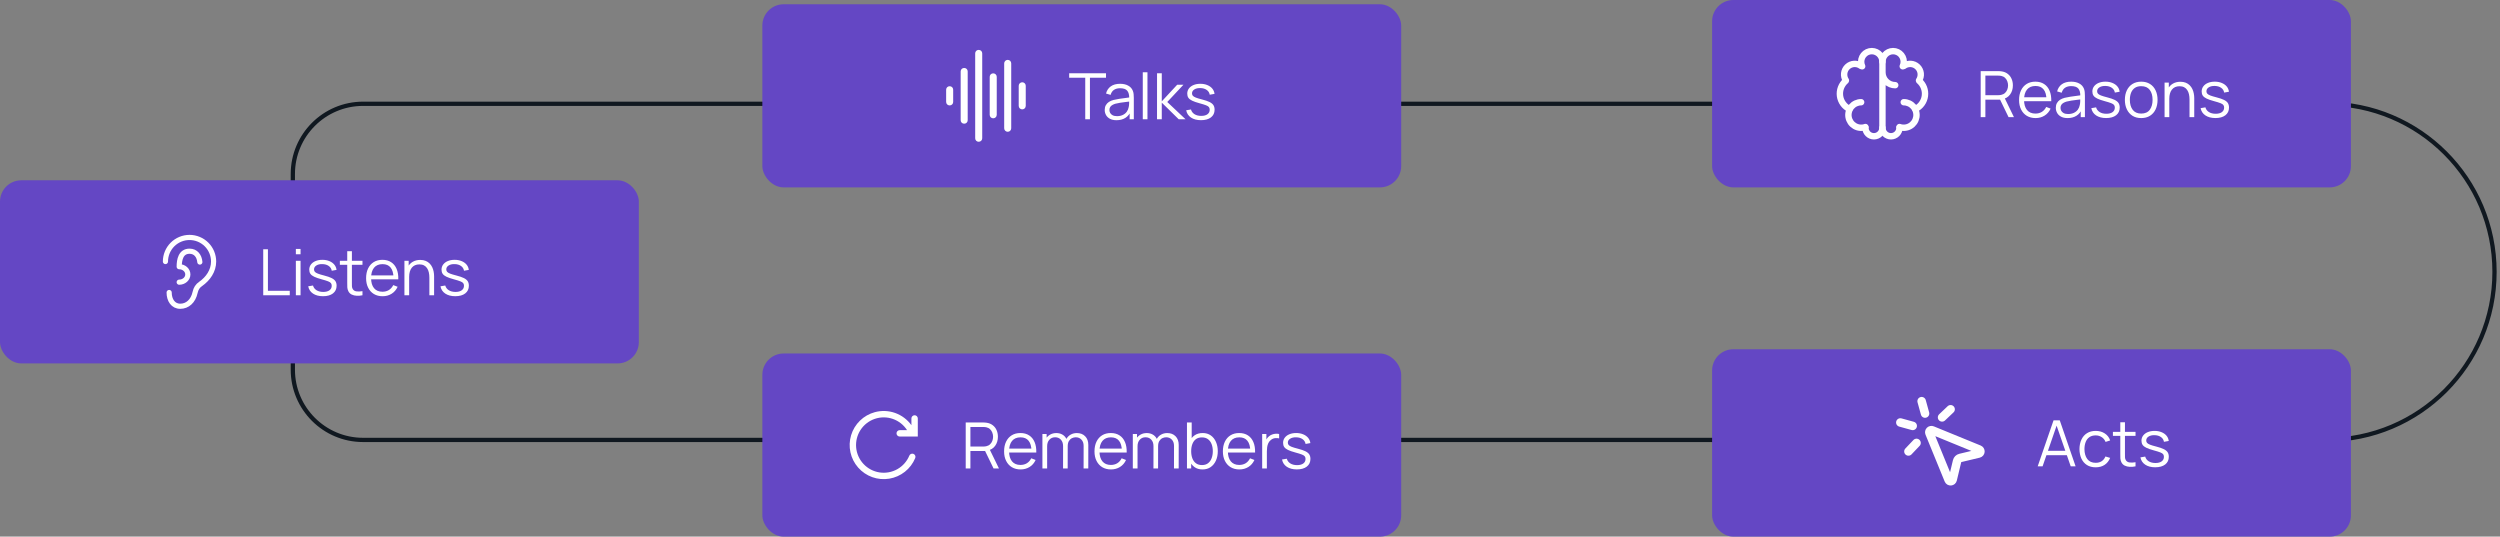
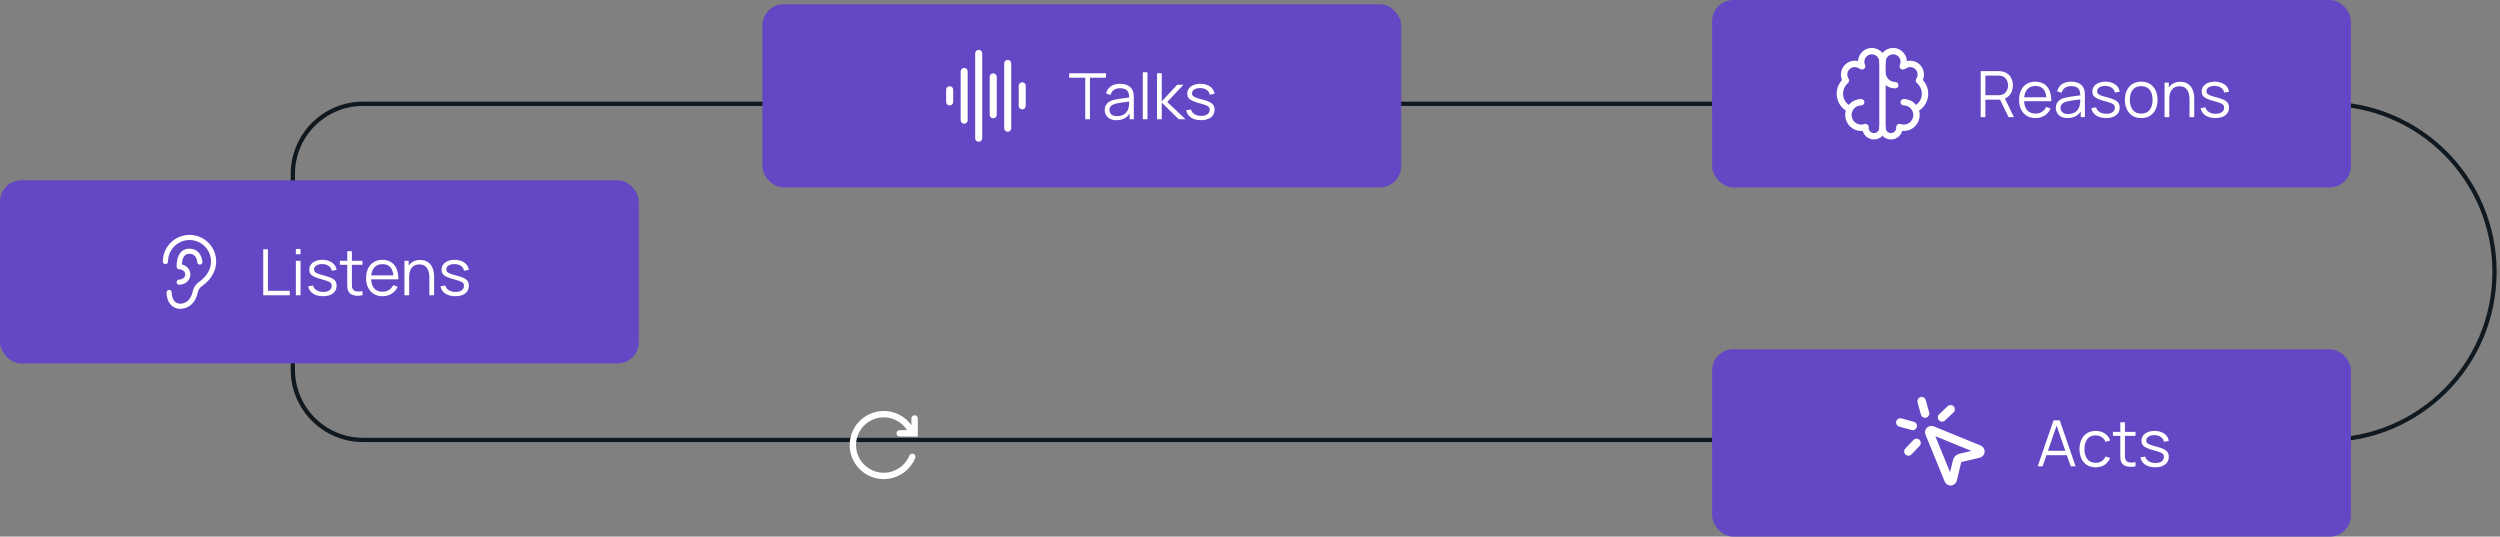
<svg xmlns="http://www.w3.org/2000/svg" width="587" height="126" viewBox="0 0 587 126" fill="none">
  <rect x="0" y="0" width="587" height="126" fill="#808080" stroke="none" />
  <path d="M85.258 24.367H546.248C568.043 24.367 585.712 42.035 585.712 63.831C585.712 85.626 568.043 103.295 546.248 103.295H85.258C76.145 103.295 68.758 95.908 68.758 86.795V40.867C68.758 31.754 76.145 24.367 85.258 24.367Z" stroke="#101820" />
  <rect y="42.331" width="150" height="43" rx="5" fill="#6447C4" />
  <path d="M39.716 68.678C39.716 70.463 40.644 71.909 42.325 71.909C44.006 71.909 45.37 70.698 45.805 68.678C46.014 67.71 46.442 67.125 47.111 66.659C48.851 65.447 50.155 63.582 50.155 61.408C50.155 60.665 50.009 59.93 49.725 59.244C49.441 58.558 49.024 57.934 48.499 57.409C47.974 56.884 47.35 56.468 46.664 56.183C45.978 55.899 45.243 55.753 44.501 55.753C43.758 55.753 43.023 55.899 42.337 56.183C41.65 56.468 41.027 56.884 40.502 57.409C39.977 57.934 39.56 58.558 39.276 59.244C38.992 59.93 38.846 60.665 38.846 61.408" stroke="white" stroke-width="1.212" stroke-linecap="round" stroke-linejoin="round" />
  <path d="M42.076 66.255C43.195 66.255 44.102 65.441 44.102 64.437C44.102 63.433 43.195 62.619 42.076 62.619C42.076 60.99 42.451 58.984 44.508 58.984C45.954 58.984 46.802 60.094 46.923 61.529" stroke="white" stroke-width="1.212" stroke-linecap="round" stroke-linejoin="round" />
  <path d="M61.806 69.331V58.531H62.908V68.274H68.038V69.331H61.806ZM69.467 59.694V58.456H70.569V59.694H69.467ZM69.467 69.331V61.231H70.569V69.331H69.467ZM75.84 69.549C74.89 69.549 74.108 69.344 73.493 68.934C72.883 68.524 72.508 67.954 72.368 67.224L73.493 67.036C73.613 67.496 73.885 67.864 74.31 68.139C74.74 68.409 75.27 68.544 75.9 68.544C76.515 68.544 77 68.416 77.355 68.161C77.71 67.901 77.888 67.549 77.888 67.104C77.888 66.854 77.83 66.651 77.715 66.496C77.605 66.336 77.378 66.189 77.033 66.054C76.688 65.919 76.173 65.759 75.488 65.574C74.753 65.374 74.178 65.174 73.763 64.974C73.348 64.774 73.053 64.544 72.878 64.284C72.703 64.019 72.615 63.696 72.615 63.316C72.615 62.856 72.745 62.454 73.005 62.109C73.265 61.759 73.625 61.489 74.085 61.299C74.545 61.104 75.08 61.006 75.69 61.006C76.3 61.006 76.845 61.106 77.325 61.306C77.81 61.501 78.2 61.776 78.495 62.131C78.79 62.486 78.965 62.899 79.02 63.369L77.895 63.571C77.82 63.096 77.583 62.721 77.183 62.446C76.788 62.166 76.285 62.021 75.675 62.011C75.1 61.996 74.633 62.106 74.273 62.341C73.913 62.571 73.733 62.879 73.733 63.264C73.733 63.479 73.798 63.664 73.928 63.819C74.058 63.969 74.293 64.111 74.633 64.246C74.978 64.381 75.468 64.529 76.103 64.689C76.848 64.879 77.433 65.079 77.858 65.289C78.283 65.499 78.585 65.746 78.765 66.031C78.945 66.316 79.035 66.669 79.035 67.089C79.035 67.854 78.75 68.456 78.18 68.896C77.615 69.331 76.835 69.549 75.84 69.549ZM85.108 69.331C84.653 69.426 84.203 69.464 83.758 69.444C83.318 69.424 82.923 69.329 82.573 69.159C82.228 68.989 81.966 68.724 81.786 68.364C81.641 68.064 81.561 67.761 81.546 67.456C81.536 67.146 81.531 66.794 81.531 66.399V58.981H82.626V66.354C82.626 66.694 82.628 66.979 82.633 67.209C82.643 67.434 82.696 67.634 82.791 67.809C82.971 68.144 83.256 68.344 83.646 68.409C84.041 68.474 84.528 68.459 85.108 68.364V69.331ZM79.798 62.176V61.231H85.108V62.176H79.798ZM89.839 69.556C89.049 69.556 88.364 69.381 87.784 69.031C87.209 68.681 86.761 68.189 86.441 67.554C86.121 66.919 85.961 66.174 85.961 65.319C85.961 64.434 86.119 63.669 86.434 63.024C86.749 62.379 87.191 61.881 87.761 61.531C88.336 61.181 89.014 61.006 89.794 61.006C90.594 61.006 91.276 61.191 91.841 61.561C92.406 61.926 92.834 62.451 93.124 63.136C93.414 63.821 93.546 64.639 93.521 65.589H92.396V65.199C92.376 64.149 92.149 63.356 91.714 62.821C91.284 62.286 90.654 62.019 89.824 62.019C88.954 62.019 88.286 62.301 87.821 62.866C87.361 63.431 87.131 64.236 87.131 65.281C87.131 66.301 87.361 67.094 87.821 67.659C88.286 68.219 88.944 68.499 89.794 68.499C90.374 68.499 90.879 68.366 91.309 68.101C91.744 67.831 92.086 67.444 92.336 66.939L93.364 67.336C93.044 68.041 92.571 68.589 91.946 68.979C91.326 69.364 90.624 69.556 89.839 69.556ZM86.741 65.589V64.666H92.929V65.589H86.741ZM100.816 69.331V65.199C100.816 64.749 100.774 64.336 100.689 63.961C100.604 63.581 100.466 63.251 100.276 62.971C100.091 62.686 99.849 62.466 99.549 62.311C99.254 62.156 98.894 62.079 98.469 62.079C98.079 62.079 97.734 62.146 97.433 62.281C97.138 62.416 96.888 62.611 96.683 62.866C96.484 63.116 96.331 63.421 96.226 63.781C96.121 64.141 96.069 64.551 96.069 65.011L95.288 64.839C95.288 64.009 95.433 63.311 95.724 62.746C96.013 62.181 96.413 61.754 96.924 61.464C97.433 61.174 98.019 61.029 98.678 61.029C99.163 61.029 99.586 61.104 99.946 61.254C100.311 61.404 100.619 61.606 100.869 61.861C101.124 62.116 101.329 62.409 101.484 62.739C101.639 63.064 101.751 63.411 101.821 63.781C101.891 64.146 101.926 64.511 101.926 64.876V69.331H100.816ZM94.959 69.331V61.231H95.956V63.226H96.069V69.331H94.959ZM106.895 69.549C105.945 69.549 105.162 69.344 104.547 68.934C103.937 68.524 103.562 67.954 103.422 67.224L104.547 67.036C104.667 67.496 104.94 67.864 105.365 68.139C105.795 68.409 106.325 68.544 106.955 68.544C107.57 68.544 108.055 68.416 108.41 68.161C108.765 67.901 108.942 67.549 108.942 67.104C108.942 66.854 108.885 66.651 108.77 66.496C108.66 66.336 108.432 66.189 108.087 66.054C107.742 65.919 107.227 65.759 106.542 65.574C105.807 65.374 105.232 65.174 104.817 64.974C104.402 64.774 104.107 64.544 103.932 64.284C103.757 64.019 103.67 63.696 103.67 63.316C103.67 62.856 103.8 62.454 104.06 62.109C104.32 61.759 104.68 61.489 105.14 61.299C105.6 61.104 106.135 61.006 106.745 61.006C107.355 61.006 107.9 61.106 108.38 61.306C108.865 61.501 109.255 61.776 109.55 62.131C109.845 62.486 110.02 62.899 110.075 63.369L108.95 63.571C108.875 63.096 108.637 62.721 108.237 62.446C107.842 62.166 107.34 62.021 106.73 62.011C106.155 61.996 105.687 62.106 105.327 62.341C104.967 62.571 104.787 62.879 104.787 63.264C104.787 63.479 104.852 63.664 104.982 63.819C105.112 63.969 105.347 64.111 105.687 64.246C106.032 64.381 106.522 64.529 107.157 64.689C107.902 64.879 108.487 65.079 108.912 65.289C109.337 65.499 109.64 65.746 109.82 66.031C110 66.316 110.09 66.669 110.09 67.089C110.09 67.854 109.805 68.456 109.235 68.896C108.67 69.331 107.89 69.549 106.895 69.549Z" fill="white" />
  <rect x="179" y="1" width="150" height="43" rx="5" fill="#6447C4" />
  <path d="M229.794 33.287C230.274 33.287 230.626 32.924 230.626 32.467V12.533C230.626 12.076 230.275 11.713 229.794 11.713C229.325 11.713 228.974 12.076 228.974 12.533V32.467C228.974 32.924 229.325 33.287 229.794 33.287ZM236.614 30.943C237.083 30.943 237.435 30.568 237.435 30.111V14.888C237.435 14.431 237.083 14.056 236.615 14.056C236.146 14.056 235.782 14.431 235.782 14.888V30.111C235.782 30.568 236.146 30.943 236.614 30.943ZM226.396 29.045C226.865 29.045 227.216 28.681 227.216 28.225V16.775C227.216 16.318 226.864 15.955 226.396 15.955C225.915 15.955 225.564 16.318 225.564 16.775V28.225C225.564 28.681 225.915 29.045 226.396 29.045ZM233.204 27.779C233.673 27.779 234.036 27.416 234.036 26.959V18.041C234.036 17.584 233.673 17.221 233.204 17.221C232.735 17.221 232.384 17.584 232.384 18.041V26.959C232.384 27.416 232.736 27.779 233.204 27.779ZM240.024 25.681C240.493 25.681 240.845 25.306 240.845 24.849V20.15C240.845 19.693 240.493 19.318 240.025 19.318C239.915 19.316 239.806 19.337 239.705 19.378C239.603 19.419 239.51 19.48 239.433 19.558C239.355 19.636 239.294 19.728 239.253 19.83C239.212 19.931 239.191 20.04 239.193 20.15V24.849C239.191 24.959 239.212 25.067 239.253 25.169C239.294 25.271 239.355 25.363 239.433 25.441C239.51 25.518 239.603 25.58 239.705 25.621C239.806 25.662 239.915 25.683 240.024 25.681ZM222.986 24.755C223.455 24.755 223.806 24.392 223.806 23.935V21.064C223.806 20.607 223.455 20.244 222.986 20.244C222.506 20.244 222.154 20.607 222.154 21.064V23.935C222.154 24.392 222.506 24.755 222.986 24.755" fill="white" />
  <path d="M254.815 28V18.258H251.042V17.2H259.69V18.258H255.917V28H254.815ZM262.155 28.225C261.545 28.225 261.033 28.115 260.618 27.895C260.208 27.675 259.9 27.383 259.695 27.017C259.49 26.652 259.388 26.255 259.388 25.825C259.388 25.385 259.475 25.01 259.65 24.7C259.83 24.385 260.073 24.128 260.378 23.927C260.688 23.727 261.045 23.575 261.45 23.47C261.86 23.37 262.313 23.282 262.808 23.207C263.308 23.128 263.795 23.06 264.27 23.005C264.75 22.945 265.17 22.887 265.53 22.832L265.14 23.073C265.155 22.273 265 21.68 264.675 21.295C264.35 20.91 263.785 20.718 262.98 20.718C262.425 20.718 261.955 20.843 261.57 21.093C261.19 21.343 260.923 21.738 260.768 22.277L259.695 21.962C259.88 21.238 260.253 20.675 260.813 20.275C261.373 19.875 262.1 19.675 262.995 19.675C263.735 19.675 264.363 19.815 264.878 20.095C265.398 20.37 265.765 20.77 265.98 21.295C266.08 21.53 266.145 21.793 266.175 22.082C266.205 22.372 266.22 22.668 266.22 22.968V28H265.238V25.968L265.523 26.087C265.248 26.782 264.82 27.312 264.24 27.677C263.66 28.043 262.965 28.225 262.155 28.225ZM262.283 27.273C262.798 27.273 263.248 27.18 263.633 26.995C264.018 26.81 264.328 26.558 264.563 26.238C264.798 25.913 264.95 25.547 265.02 25.142C265.08 24.883 265.113 24.598 265.118 24.288C265.123 23.973 265.125 23.738 265.125 23.582L265.545 23.8C265.17 23.85 264.763 23.9 264.323 23.95C263.888 24 263.458 24.058 263.033 24.122C262.613 24.188 262.233 24.265 261.893 24.355C261.663 24.42 261.44 24.512 261.225 24.633C261.01 24.747 260.833 24.902 260.693 25.098C260.558 25.293 260.49 25.535 260.49 25.825C260.49 26.06 260.548 26.288 260.663 26.508C260.783 26.727 260.973 26.91 261.233 27.055C261.498 27.2 261.848 27.273 262.283 27.273ZM268.323 28V16.975H269.425V28H268.323ZM271.666 28L271.674 17.2H272.784V23.8L276.399 19.9H277.869L274.074 23.95L278.364 28H276.759L272.784 24.1V28H271.666ZM281.991 28.218C281.041 28.218 280.258 28.012 279.643 27.602C279.033 27.192 278.658 26.622 278.518 25.892L279.643 25.705C279.763 26.165 280.036 26.532 280.461 26.808C280.891 27.078 281.421 27.212 282.051 27.212C282.666 27.212 283.151 27.085 283.506 26.83C283.861 26.57 284.038 26.218 284.038 25.773C284.038 25.523 283.981 25.32 283.866 25.165C283.756 25.005 283.528 24.858 283.183 24.723C282.838 24.587 282.323 24.427 281.638 24.242C280.903 24.043 280.328 23.843 279.913 23.642C279.498 23.442 279.203 23.212 279.028 22.953C278.853 22.688 278.766 22.365 278.766 21.985C278.766 21.525 278.896 21.122 279.156 20.777C279.416 20.427 279.776 20.157 280.236 19.968C280.696 19.773 281.231 19.675 281.841 19.675C282.451 19.675 282.996 19.775 283.476 19.975C283.961 20.17 284.351 20.445 284.646 20.8C284.941 21.155 285.116 21.567 285.171 22.038L284.046 22.24C283.971 21.765 283.733 21.39 283.333 21.115C282.938 20.835 282.436 20.69 281.826 20.68C281.251 20.665 280.783 20.775 280.423 21.01C280.063 21.24 279.883 21.547 279.883 21.933C279.883 22.148 279.948 22.332 280.078 22.488C280.208 22.637 280.443 22.78 280.783 22.915C281.128 23.05 281.618 23.198 282.253 23.358C282.998 23.547 283.583 23.747 284.008 23.957C284.433 24.168 284.736 24.415 284.916 24.7C285.096 24.985 285.186 25.337 285.186 25.758C285.186 26.523 284.901 27.125 284.331 27.565C283.766 28 282.986 28.218 281.991 28.218Z" fill="white" />
  <rect x="402" width="150" height="44" rx="5" fill="#6447C4" />
  <path d="M436.999 24C436.563 24.001 436.132 24.097 435.736 24.281C435.341 24.465 434.99 24.734 434.709 25.068C434.428 25.402 434.223 25.793 434.109 26.215C433.994 26.636 433.973 27.077 434.047 27.507C434.121 27.937 434.288 28.346 434.536 28.706C434.784 29.065 435.108 29.365 435.484 29.586C435.86 29.808 436.28 29.944 436.715 29.986C437.149 30.028 437.588 29.975 437.999 29.83" stroke="white" stroke-width="1.5" stroke-linecap="round" stroke-linejoin="round" />
  <path d="M434.264 25.605C433.665 25.317 433.148 24.884 432.759 24.346C432.369 23.808 432.12 23.182 432.033 22.523C431.947 21.865 432.025 21.195 432.262 20.575C432.499 19.954 432.886 19.402 433.39 18.969M433.42 18.888C433.092 18.397 432.948 17.806 433.014 17.22C433.08 16.633 433.351 16.089 433.78 15.683C434.209 15.277 434.767 15.037 435.357 15.003C435.946 14.97 436.528 15.146 437 15.5M437.238 15.565C437.078 15.226 436.997 14.856 437 14.481C437.003 14.106 437.09 13.737 437.255 13.401C437.42 13.064 437.658 12.769 437.952 12.537C438.246 12.305 438.589 12.143 438.954 12.061C439.32 11.979 439.699 11.98 440.064 12.065C440.429 12.149 440.77 12.315 441.063 12.549C441.355 12.783 441.591 13.08 441.753 13.418C441.916 13.756 442 14.126 442 14.5V30C442 30.53 441.789 31.039 441.414 31.414C441.039 31.789 440.53 32 440 32C439.469 32 438.961 31.789 438.586 31.414C438.211 31.039 438 30.53 438 30M442 17C442 17.796 442.316 18.559 442.879 19.121C443.441 19.684 444.204 20 445 20M447 24C447.436 24.001 447.868 24.097 448.263 24.281C448.659 24.466 449.009 24.734 449.291 25.068C449.572 25.402 449.776 25.793 449.891 26.215C450.005 26.636 450.026 27.077 449.952 27.507C449.878 27.938 449.712 28.346 449.464 28.706C449.215 29.065 448.892 29.365 448.515 29.587C448.139 29.808 447.719 29.944 447.285 29.986C446.85 30.028 446.412 29.975 446 29.83" stroke="white" stroke-width="1.5" stroke-linecap="round" stroke-linejoin="round" />
  <path d="M449.736 25.605C450.334 25.317 450.852 24.884 451.241 24.346C451.631 23.808 451.88 23.182 451.967 22.523C452.053 21.865 451.975 21.195 451.738 20.575C451.501 19.954 451.113 19.402 450.61 18.969M450.58 18.888C450.908 18.397 451.052 17.806 450.986 17.22C450.92 16.633 450.649 16.089 450.22 15.683C449.791 15.277 449.233 15.037 448.643 15.003C448.054 14.97 447.472 15.146 447 15.5M442 14.5C442 14.126 442.084 13.756 442.247 13.418C442.409 13.08 442.645 12.783 442.937 12.549C443.23 12.315 443.571 12.149 443.936 12.065C444.301 11.98 444.68 11.979 445.046 12.061C445.411 12.143 445.754 12.305 446.048 12.537C446.342 12.769 446.58 13.064 446.745 13.401C446.91 13.737 446.997 14.106 447 14.481C447.003 14.856 446.922 15.226 446.762 15.565M446 30C446 30.53 445.789 31.039 445.414 31.414C445.039 31.789 444.53 32 444 32C443.47 32 442.961 31.789 442.586 31.414C442.211 31.039 442 30.53 442 30" stroke="white" stroke-width="1.5" stroke-linecap="round" stroke-linejoin="round" />
  <path d="M465.065 27.5V16.7H469.235C469.34 16.7 469.457 16.705 469.587 16.715C469.722 16.72 469.857 16.735 469.992 16.76C470.557 16.845 471.035 17.043 471.425 17.352C471.82 17.657 472.117 18.043 472.317 18.508C472.522 18.973 472.625 19.488 472.625 20.052C472.625 20.867 472.41 21.575 471.98 22.175C471.55 22.775 470.935 23.152 470.135 23.308L469.752 23.398H466.167V27.5H465.065ZM471.605 27.5L469.475 23.105L470.532 22.7L472.872 27.5H471.605ZM466.167 22.348H469.205C469.295 22.348 469.4 22.343 469.52 22.332C469.64 22.323 469.757 22.305 469.872 22.28C470.242 22.2 470.545 22.047 470.78 21.823C471.02 21.598 471.197 21.33 471.312 21.02C471.432 20.71 471.492 20.387 471.492 20.052C471.492 19.718 471.432 19.395 471.312 19.085C471.197 18.77 471.02 18.5 470.78 18.275C470.545 18.05 470.242 17.898 469.872 17.817C469.757 17.793 469.64 17.777 469.52 17.773C469.4 17.762 469.295 17.758 469.205 17.758H466.167V22.348ZM477.955 27.725C477.165 27.725 476.48 27.55 475.9 27.2C475.325 26.85 474.878 26.358 474.558 25.723C474.238 25.087 474.078 24.343 474.078 23.488C474.078 22.602 474.235 21.837 474.55 21.192C474.865 20.547 475.308 20.05 475.878 19.7C476.453 19.35 477.13 19.175 477.91 19.175C478.71 19.175 479.393 19.36 479.958 19.73C480.523 20.095 480.95 20.62 481.24 21.305C481.53 21.99 481.663 22.808 481.638 23.758H480.513V23.367C480.493 22.317 480.265 21.525 479.83 20.99C479.4 20.455 478.77 20.188 477.94 20.188C477.07 20.188 476.403 20.47 475.938 21.035C475.478 21.6 475.248 22.405 475.248 23.45C475.248 24.47 475.478 25.262 475.938 25.828C476.403 26.387 477.06 26.668 477.91 26.668C478.49 26.668 478.995 26.535 479.425 26.27C479.86 26 480.203 25.613 480.453 25.108L481.48 25.505C481.16 26.21 480.688 26.758 480.063 27.148C479.443 27.532 478.74 27.725 477.955 27.725ZM474.858 23.758V22.835H481.045V23.758H474.858ZM485.473 27.725C484.863 27.725 484.35 27.615 483.935 27.395C483.525 27.175 483.218 26.883 483.013 26.517C482.808 26.152 482.705 25.755 482.705 25.325C482.705 24.885 482.793 24.51 482.968 24.2C483.148 23.885 483.39 23.628 483.695 23.427C484.005 23.227 484.363 23.075 484.768 22.97C485.178 22.87 485.63 22.782 486.125 22.707C486.625 22.628 487.113 22.56 487.588 22.505C488.068 22.445 488.488 22.387 488.848 22.332L488.458 22.573C488.473 21.773 488.318 21.18 487.993 20.795C487.668 20.41 487.103 20.218 486.298 20.218C485.743 20.218 485.273 20.343 484.888 20.593C484.508 20.843 484.24 21.238 484.085 21.777L483.013 21.462C483.198 20.738 483.57 20.175 484.13 19.775C484.69 19.375 485.418 19.175 486.313 19.175C487.053 19.175 487.68 19.315 488.195 19.595C488.715 19.87 489.083 20.27 489.298 20.795C489.398 21.03 489.463 21.293 489.493 21.582C489.523 21.872 489.538 22.168 489.538 22.468V27.5H488.555V25.468L488.84 25.587C488.565 26.282 488.138 26.812 487.558 27.177C486.978 27.543 486.283 27.725 485.473 27.725ZM485.6 26.773C486.115 26.773 486.565 26.68 486.95 26.495C487.335 26.31 487.645 26.058 487.88 25.738C488.115 25.413 488.268 25.047 488.338 24.642C488.398 24.383 488.43 24.098 488.435 23.788C488.44 23.473 488.443 23.238 488.443 23.082L488.863 23.3C488.488 23.35 488.08 23.4 487.64 23.45C487.205 23.5 486.775 23.558 486.35 23.622C485.93 23.688 485.55 23.765 485.21 23.855C484.98 23.92 484.758 24.012 484.543 24.133C484.328 24.247 484.15 24.402 484.01 24.598C483.875 24.793 483.808 25.035 483.808 25.325C483.808 25.56 483.865 25.788 483.98 26.008C484.1 26.227 484.29 26.41 484.55 26.555C484.815 26.7 485.165 26.773 485.6 26.773ZM494.513 27.718C493.563 27.718 492.78 27.512 492.165 27.102C491.555 26.692 491.18 26.122 491.04 25.392L492.165 25.205C492.285 25.665 492.558 26.032 492.983 26.308C493.413 26.578 493.943 26.712 494.573 26.712C495.188 26.712 495.673 26.585 496.028 26.33C496.383 26.07 496.56 25.718 496.56 25.273C496.56 25.023 496.503 24.82 496.388 24.665C496.278 24.505 496.05 24.358 495.705 24.223C495.36 24.087 494.845 23.927 494.16 23.742C493.425 23.543 492.85 23.343 492.435 23.142C492.02 22.942 491.725 22.712 491.55 22.453C491.375 22.188 491.288 21.865 491.288 21.485C491.288 21.025 491.418 20.622 491.678 20.277C491.938 19.927 492.298 19.657 492.758 19.468C493.218 19.273 493.753 19.175 494.363 19.175C494.973 19.175 495.518 19.275 495.998 19.475C496.483 19.67 496.873 19.945 497.168 20.3C497.463 20.655 497.638 21.067 497.693 21.538L496.568 21.74C496.493 21.265 496.255 20.89 495.855 20.615C495.46 20.335 494.958 20.19 494.348 20.18C493.773 20.165 493.305 20.275 492.945 20.51C492.585 20.74 492.405 21.047 492.405 21.433C492.405 21.648 492.47 21.832 492.6 21.988C492.73 22.137 492.965 22.28 493.305 22.415C493.65 22.55 494.14 22.698 494.775 22.858C495.52 23.047 496.105 23.247 496.53 23.457C496.955 23.668 497.258 23.915 497.438 24.2C497.618 24.485 497.708 24.837 497.708 25.258C497.708 26.023 497.423 26.625 496.853 27.065C496.288 27.5 495.508 27.718 494.513 27.718ZM502.754 27.725C501.949 27.725 501.261 27.543 500.691 27.177C500.121 26.812 499.684 26.308 499.379 25.663C499.074 25.017 498.921 24.277 498.921 23.442C498.921 22.593 499.076 21.848 499.386 21.207C499.696 20.567 500.136 20.07 500.706 19.715C501.281 19.355 501.964 19.175 502.754 19.175C503.564 19.175 504.254 19.358 504.824 19.723C505.399 20.082 505.836 20.585 506.136 21.23C506.441 21.87 506.594 22.608 506.594 23.442C506.594 24.293 506.441 25.04 506.136 25.685C505.831 26.325 505.391 26.825 504.816 27.185C504.241 27.545 503.554 27.725 502.754 27.725ZM502.754 26.668C503.654 26.668 504.324 26.37 504.764 25.775C505.204 25.175 505.424 24.398 505.424 23.442C505.424 22.462 505.201 21.683 504.756 21.102C504.316 20.523 503.649 20.233 502.754 20.233C502.149 20.233 501.649 20.37 501.254 20.645C500.864 20.915 500.571 21.293 500.376 21.777C500.186 22.258 500.091 22.812 500.091 23.442C500.091 24.418 500.316 25.2 500.766 25.79C501.216 26.375 501.879 26.668 502.754 26.668ZM514.098 27.5V23.367C514.098 22.918 514.056 22.505 513.971 22.13C513.886 21.75 513.748 21.42 513.558 21.14C513.373 20.855 513.131 20.635 512.831 20.48C512.536 20.325 512.176 20.247 511.751 20.247C511.361 20.247 511.016 20.315 510.716 20.45C510.421 20.585 510.171 20.78 509.966 21.035C509.766 21.285 509.613 21.59 509.508 21.95C509.403 22.31 509.351 22.72 509.351 23.18L508.571 23.008C508.571 22.177 508.716 21.48 509.006 20.915C509.296 20.35 509.696 19.922 510.206 19.633C510.716 19.343 511.301 19.198 511.961 19.198C512.446 19.198 512.868 19.273 513.228 19.422C513.593 19.573 513.901 19.775 514.151 20.03C514.406 20.285 514.611 20.578 514.766 20.907C514.921 21.233 515.033 21.58 515.103 21.95C515.173 22.315 515.208 22.68 515.208 23.045V27.5H514.098ZM508.241 27.5V19.4H509.238V21.395H509.351V27.5H508.241ZM520.177 27.718C519.227 27.718 518.444 27.512 517.829 27.102C517.219 26.692 516.844 26.122 516.704 25.392L517.829 25.205C517.949 25.665 518.222 26.032 518.647 26.308C519.077 26.578 519.607 26.712 520.237 26.712C520.852 26.712 521.337 26.585 521.692 26.33C522.047 26.07 522.224 25.718 522.224 25.273C522.224 25.023 522.167 24.82 522.052 24.665C521.942 24.505 521.714 24.358 521.369 24.223C521.024 24.087 520.509 23.927 519.824 23.742C519.089 23.543 518.514 23.343 518.099 23.142C517.684 22.942 517.389 22.712 517.214 22.453C517.039 22.188 516.952 21.865 516.952 21.485C516.952 21.025 517.082 20.622 517.342 20.277C517.602 19.927 517.962 19.657 518.422 19.468C518.882 19.273 519.417 19.175 520.027 19.175C520.637 19.175 521.182 19.275 521.662 19.475C522.147 19.67 522.537 19.945 522.832 20.3C523.127 20.655 523.302 21.067 523.357 21.538L522.232 21.74C522.157 21.265 521.919 20.89 521.519 20.615C521.124 20.335 520.622 20.19 520.012 20.18C519.437 20.165 518.969 20.275 518.609 20.51C518.249 20.74 518.069 21.047 518.069 21.433C518.069 21.648 518.134 21.832 518.264 21.988C518.394 22.137 518.629 22.28 518.969 22.415C519.314 22.55 519.804 22.698 520.439 22.858C521.184 23.047 521.769 23.247 522.194 23.457C522.619 23.668 522.922 23.915 523.102 24.2C523.282 24.485 523.372 24.837 523.372 25.258C523.372 26.023 523.087 26.625 522.517 27.065C521.952 27.5 521.172 27.718 520.177 27.718Z" fill="white" />
-   <rect x="179" y="83" width="150" height="43" rx="5" fill="#6447C4" />
  <g clip-path="url(#clip0_6685_9936)">
    <path fill-rule="evenodd" clip-rule="evenodd" d="M205.405 96.78C206.978 96.353 208.644 96.416 210.18 96.963C211.716 97.508 213.049 98.511 214 99.835V98.25C214 98.051 214.079 97.86 214.219 97.72C214.36 97.579 214.551 97.5 214.75 97.5C214.949 97.5 215.139 97.579 215.28 97.72C215.421 97.86 215.5 98.051 215.5 98.25V102.5H211.25C211.051 102.5 210.86 102.421 210.719 102.28C210.579 102.14 210.5 101.949 210.5 101.75C210.5 101.551 210.579 101.36 210.719 101.22C210.86 101.079 211.051 101 211.25 101H212.977C212.193 99.775 211.022 98.847 209.649 98.366C208.276 97.885 206.782 97.879 205.405 98.347C204.028 98.816 202.848 99.733 202.054 100.952C201.26 102.17 200.898 103.62 201.025 105.069C201.152 106.518 201.761 107.882 202.756 108.944C203.75 110.005 205.071 110.703 206.509 110.925C207.946 111.146 209.417 110.88 210.685 110.167C211.953 109.455 212.945 108.337 213.503 106.994C213.539 106.901 213.593 106.816 213.663 106.744C213.732 106.672 213.816 106.615 213.908 106.576C213.999 106.537 214.098 106.516 214.198 106.516C214.298 106.515 214.397 106.535 214.489 106.573C214.582 106.611 214.665 106.668 214.736 106.739C214.806 106.81 214.861 106.894 214.898 106.987C214.935 107.08 214.953 107.179 214.952 107.279C214.95 107.379 214.928 107.478 214.888 107.569C214.367 108.824 213.535 109.925 212.47 110.769C211.405 111.613 210.144 112.172 208.803 112.393C207.463 112.614 206.088 112.491 204.809 112.034C203.53 111.577 202.388 110.801 201.491 109.781C200.594 108.761 199.972 107.529 199.683 106.201C199.394 104.874 199.448 103.495 199.84 102.194C200.231 100.893 200.948 99.713 201.921 98.766C202.895 97.819 204.094 97.136 205.405 96.78Z" fill="white" />
  </g>
-   <path d="M226.749 110V99.2H230.919C231.024 99.2 231.141 99.205 231.271 99.215C231.406 99.22 231.541 99.235 231.676 99.26C232.241 99.345 232.719 99.543 233.109 99.853C233.504 100.157 233.801 100.542 234.001 101.007C234.206 101.472 234.309 101.987 234.309 102.552C234.309 103.367 234.094 104.075 233.664 104.675C233.234 105.275 232.619 105.652 231.819 105.807L231.436 105.897H227.851V110H226.749ZM233.289 110L231.159 105.605L232.216 105.2L234.556 110H233.289ZM227.851 104.847H230.889C230.979 104.847 231.084 104.842 231.204 104.832C231.324 104.822 231.441 104.805 231.556 104.78C231.926 104.7 232.229 104.547 232.464 104.322C232.704 104.097 232.881 103.83 232.996 103.52C233.116 103.21 233.176 102.887 233.176 102.552C233.176 102.217 233.116 101.895 232.996 101.585C232.881 101.27 232.704 101 232.464 100.775C232.229 100.55 231.926 100.397 231.556 100.317C231.441 100.292 231.324 100.277 231.204 100.272C231.084 100.262 230.979 100.257 230.889 100.257H227.851V104.847ZM239.639 110.225C238.849 110.225 238.164 110.05 237.584 109.7C237.009 109.35 236.562 108.857 236.242 108.222C235.922 107.587 235.762 106.842 235.762 105.987C235.762 105.102 235.919 104.337 236.234 103.692C236.549 103.047 236.992 102.55 237.562 102.2C238.137 101.85 238.814 101.675 239.594 101.675C240.394 101.675 241.077 101.86 241.642 102.23C242.207 102.595 242.634 103.12 242.924 103.805C243.214 104.49 243.347 105.307 243.322 106.257H242.197V105.868C242.177 104.817 241.949 104.025 241.514 103.49C241.084 102.955 240.454 102.687 239.624 102.687C238.754 102.687 238.087 102.97 237.622 103.535C237.162 104.1 236.932 104.905 236.932 105.95C236.932 106.97 237.162 107.762 237.622 108.327C238.087 108.887 238.744 109.167 239.594 109.167C240.174 109.167 240.679 109.035 241.109 108.77C241.544 108.5 241.887 108.112 242.137 107.607L243.164 108.005C242.844 108.71 242.372 109.257 241.747 109.647C241.127 110.033 240.424 110.225 239.639 110.225ZM236.542 106.257V105.335H242.729V106.257H236.542ZM254.426 110L254.434 104.682C254.434 104.057 254.259 103.567 253.909 103.212C253.564 102.852 253.124 102.672 252.589 102.672C252.284 102.672 251.986 102.742 251.696 102.882C251.406 103.022 251.166 103.247 250.976 103.557C250.791 103.867 250.699 104.272 250.699 104.772L250.046 104.585C250.031 104.005 250.144 103.497 250.384 103.062C250.629 102.627 250.964 102.29 251.389 102.05C251.819 101.805 252.304 101.682 252.844 101.682C253.659 101.682 254.311 101.935 254.801 102.44C255.291 102.94 255.536 103.617 255.536 104.472L255.529 110H254.426ZM244.759 110V101.9H245.749V103.895H245.869V110H244.759ZM249.604 110L249.611 104.757C249.611 104.112 249.439 103.605 249.094 103.235C248.754 102.86 248.304 102.672 247.744 102.672C247.184 102.672 246.731 102.865 246.386 103.25C246.041 103.63 245.869 104.137 245.869 104.772L245.209 104.412C245.209 103.892 245.331 103.427 245.576 103.017C245.821 102.602 246.156 102.277 246.581 102.042C247.006 101.802 247.489 101.682 248.029 101.682C248.544 101.682 249.001 101.792 249.401 102.012C249.806 102.232 250.124 102.552 250.354 102.972C250.584 103.392 250.699 103.902 250.699 104.502L250.691 110H249.604ZM260.865 110.225C260.075 110.225 259.39 110.05 258.81 109.7C258.235 109.35 257.787 108.857 257.467 108.222C257.147 107.587 256.987 106.842 256.987 105.987C256.987 105.102 257.145 104.337 257.46 103.692C257.775 103.047 258.217 102.55 258.787 102.2C259.362 101.85 260.04 101.675 260.82 101.675C261.62 101.675 262.302 101.86 262.867 102.23C263.432 102.595 263.86 103.12 264.15 103.805C264.44 104.49 264.572 105.307 264.547 106.257H263.422V105.868C263.402 104.817 263.175 104.025 262.74 103.49C262.31 102.955 261.68 102.687 260.85 102.687C259.98 102.687 259.312 102.97 258.847 103.535C258.387 104.1 258.157 104.905 258.157 105.95C258.157 106.97 258.387 107.762 258.847 108.327C259.312 108.887 259.97 109.167 260.82 109.167C261.4 109.167 261.905 109.035 262.335 108.77C262.77 108.5 263.112 108.112 263.362 107.607L264.39 108.005C264.07 108.71 263.597 109.257 262.972 109.647C262.352 110.033 261.65 110.225 260.865 110.225ZM257.767 106.257V105.335H263.955V106.257H257.767ZM275.652 110L275.659 104.682C275.659 104.057 275.484 103.567 275.134 103.212C274.789 102.852 274.349 102.672 273.814 102.672C273.509 102.672 273.212 102.742 272.922 102.882C272.632 103.022 272.392 103.247 272.202 103.557C272.017 103.867 271.924 104.272 271.924 104.772L271.272 104.585C271.257 104.005 271.369 103.497 271.609 103.062C271.854 102.627 272.189 102.29 272.614 102.05C273.044 101.805 273.529 101.682 274.069 101.682C274.884 101.682 275.537 101.935 276.027 102.44C276.517 102.94 276.762 103.617 276.762 104.472L276.754 110H275.652ZM265.984 110V101.9H266.974V103.895H267.094V110H265.984ZM270.829 110L270.837 104.757C270.837 104.112 270.664 103.605 270.319 103.235C269.979 102.86 269.529 102.672 268.969 102.672C268.409 102.672 267.957 102.865 267.612 103.25C267.267 103.63 267.094 104.137 267.094 104.772L266.434 104.412C266.434 103.892 266.557 103.427 266.802 103.017C267.047 102.602 267.382 102.277 267.807 102.042C268.232 101.802 268.714 101.682 269.254 101.682C269.769 101.682 270.227 101.792 270.627 102.012C271.032 102.232 271.349 102.552 271.579 102.972C271.809 103.392 271.924 103.902 271.924 104.502L271.917 110H270.829ZM282.344 110.225C281.599 110.225 280.969 110.038 280.454 109.662C279.939 109.282 279.549 108.77 279.284 108.125C279.019 107.475 278.887 106.747 278.887 105.942C278.887 105.122 279.019 104.392 279.284 103.752C279.554 103.107 279.949 102.6 280.469 102.23C280.989 101.86 281.629 101.675 282.389 101.675C283.129 101.675 283.764 101.862 284.294 102.237C284.824 102.612 285.229 103.122 285.509 103.767C285.794 104.412 285.937 105.137 285.937 105.942C285.937 106.752 285.794 107.48 285.509 108.125C285.224 108.77 284.814 109.282 284.279 109.662C283.744 110.038 283.099 110.225 282.344 110.225ZM278.699 110V99.2H279.809V103.902H279.689V110H278.699ZM282.232 109.197C282.797 109.197 283.267 109.055 283.642 108.77C284.017 108.485 284.297 108.097 284.482 107.607C284.672 107.112 284.767 106.557 284.767 105.942C284.767 105.332 284.674 104.782 284.489 104.292C284.304 103.802 284.022 103.415 283.642 103.13C283.267 102.845 282.789 102.702 282.209 102.702C281.644 102.702 281.174 102.84 280.799 103.115C280.429 103.39 280.152 103.772 279.967 104.262C279.782 104.747 279.689 105.307 279.689 105.942C279.689 106.567 279.782 107.127 279.967 107.622C280.152 108.112 280.432 108.497 280.807 108.777C281.182 109.057 281.657 109.197 282.232 109.197ZM291.011 110.225C290.221 110.225 289.536 110.05 288.956 109.7C288.381 109.35 287.934 108.857 287.614 108.222C287.294 107.587 287.134 106.842 287.134 105.987C287.134 105.102 287.291 104.337 287.606 103.692C287.921 103.047 288.364 102.55 288.934 102.2C289.509 101.85 290.186 101.675 290.966 101.675C291.766 101.675 292.449 101.86 293.014 102.23C293.579 102.595 294.006 103.12 294.296 103.805C294.586 104.49 294.719 105.307 294.694 106.257H293.569V105.868C293.549 104.817 293.321 104.025 292.886 103.49C292.456 102.955 291.826 102.687 290.996 102.687C290.126 102.687 289.459 102.97 288.994 103.535C288.534 104.1 288.304 104.905 288.304 105.95C288.304 106.97 288.534 107.762 288.994 108.327C289.459 108.887 290.116 109.167 290.966 109.167C291.546 109.167 292.051 109.035 292.481 108.77C292.916 108.5 293.259 108.112 293.509 107.607L294.536 108.005C294.216 108.71 293.744 109.257 293.119 109.647C292.499 110.033 291.796 110.225 291.011 110.225ZM287.914 106.257V105.335H294.101V106.257H287.914ZM296.358 110V101.9H297.348V103.85L297.153 103.595C297.243 103.355 297.361 103.135 297.506 102.935C297.651 102.73 297.808 102.562 297.978 102.432C298.188 102.247 298.433 102.107 298.713 102.012C298.993 101.912 299.276 101.855 299.561 101.84C299.846 101.82 300.106 101.84 300.341 101.9V102.935C300.046 102.86 299.723 102.842 299.373 102.882C299.023 102.922 298.701 103.062 298.406 103.302C298.136 103.512 297.933 103.765 297.798 104.06C297.663 104.35 297.573 104.66 297.528 104.99C297.483 105.315 297.461 105.637 297.461 105.957V110H296.358ZM304.493 110.218C303.543 110.218 302.76 110.012 302.145 109.602C301.535 109.192 301.16 108.622 301.02 107.892L302.145 107.705C302.265 108.165 302.538 108.532 302.963 108.807C303.393 109.077 303.923 109.212 304.553 109.212C305.168 109.212 305.653 109.085 306.008 108.83C306.363 108.57 306.54 108.217 306.54 107.772C306.54 107.522 306.483 107.32 306.368 107.165C306.258 107.005 306.03 106.857 305.685 106.722C305.34 106.587 304.825 106.427 304.14 106.242C303.405 106.042 302.83 105.842 302.415 105.642C302 105.442 301.705 105.212 301.53 104.952C301.355 104.687 301.268 104.365 301.268 103.985C301.268 103.525 301.398 103.122 301.658 102.777C301.918 102.427 302.278 102.157 302.738 101.967C303.198 101.772 303.733 101.675 304.343 101.675C304.953 101.675 305.498 101.775 305.978 101.975C306.463 102.17 306.853 102.445 307.148 102.8C307.443 103.155 307.618 103.567 307.673 104.037L306.548 104.24C306.473 103.765 306.235 103.39 305.835 103.115C305.44 102.835 304.938 102.69 304.328 102.68C303.753 102.665 303.285 102.775 302.925 103.01C302.565 103.24 302.385 103.547 302.385 103.932C302.385 104.147 302.45 104.332 302.58 104.487C302.71 104.637 302.945 104.78 303.285 104.915C303.63 105.05 304.12 105.197 304.755 105.357C305.5 105.547 306.085 105.747 306.51 105.957C306.935 106.167 307.238 106.415 307.418 106.7C307.598 106.985 307.688 107.337 307.688 107.757C307.688 108.522 307.403 109.125 306.833 109.565C306.268 110 305.488 110.218 304.493 110.218Z" fill="white" />
  <rect x="402" y="82" width="150" height="44" rx="5" fill="#6447C4" />
  <path d="M458 96.1L456 98M449.1 100L446.2 99.2M450 104L448.1 106M451.2 94.2L452 97.1M453.037 101.69C452.998 101.599 452.988 101.498 453.007 101.4C453.026 101.303 453.073 101.213 453.143 101.143C453.214 101.073 453.303 101.025 453.401 101.007C453.498 100.988 453.599 100.998 453.69 101.037L464.69 105.537C464.788 105.577 464.871 105.647 464.926 105.737C464.982 105.828 465.007 105.933 464.999 106.038C464.991 106.144 464.949 106.244 464.88 106.324C464.812 106.405 464.719 106.461 464.616 106.486L460.267 107.527C460.088 107.57 459.923 107.662 459.793 107.792C459.662 107.922 459.57 108.086 459.527 108.266L458.487 112.616C458.463 112.719 458.406 112.812 458.326 112.881C458.245 112.95 458.145 112.992 458.039 113C457.933 113.008 457.828 112.983 457.738 112.927C457.647 112.871 457.577 112.788 457.537 112.69L453.037 101.69Z" stroke="white" stroke-width="2" stroke-linecap="round" stroke-linejoin="round" />
  <path d="M478.45 109.5L482.17 98.7H483.633L487.353 109.5H486.205L482.673 99.315H483.108L479.598 109.5H478.45ZM480.108 106.882V105.847H485.688V106.882H480.108ZM492.067 109.725C491.252 109.725 490.562 109.543 489.997 109.177C489.432 108.812 489.002 108.31 488.707 107.67C488.417 107.025 488.267 106.285 488.257 105.45C488.267 104.6 488.422 103.855 488.722 103.215C489.022 102.57 489.455 102.07 490.02 101.715C490.585 101.355 491.27 101.175 492.075 101.175C492.895 101.175 493.607 101.375 494.212 101.775C494.822 102.175 495.24 102.722 495.465 103.417L494.385 103.762C494.195 103.277 493.892 102.902 493.477 102.637C493.067 102.367 492.597 102.232 492.067 102.232C491.472 102.232 490.98 102.37 490.59 102.645C490.2 102.915 489.91 103.292 489.72 103.777C489.53 104.262 489.432 104.82 489.427 105.45C489.437 106.42 489.662 107.2 490.102 107.79C490.542 108.375 491.197 108.667 492.067 108.667C492.617 108.667 493.085 108.542 493.47 108.292C493.86 108.037 494.155 107.667 494.355 107.182L495.465 107.512C495.165 108.232 494.725 108.782 494.145 109.162C493.565 109.538 492.872 109.725 492.067 109.725ZM501.423 109.5C500.968 109.595 500.518 109.633 500.073 109.613C499.633 109.593 499.238 109.497 498.888 109.327C498.543 109.157 498.28 108.892 498.1 108.532C497.955 108.232 497.875 107.93 497.86 107.625C497.85 107.315 497.845 106.962 497.845 106.567V99.15H498.94V106.522C498.94 106.862 498.943 107.147 498.948 107.377C498.958 107.602 499.01 107.802 499.105 107.977C499.285 108.312 499.57 108.512 499.96 108.577C500.355 108.642 500.843 108.627 501.423 108.532V109.5ZM496.113 102.345V101.4H501.423V102.345H496.113ZM506.041 109.718C505.091 109.718 504.309 109.512 503.694 109.102C503.084 108.692 502.709 108.122 502.569 107.392L503.694 107.205C503.814 107.665 504.086 108.032 504.511 108.307C504.941 108.577 505.471 108.712 506.101 108.712C506.716 108.712 507.201 108.585 507.556 108.33C507.911 108.07 508.089 107.717 508.089 107.272C508.089 107.022 508.031 106.82 507.916 106.665C507.806 106.505 507.579 106.357 507.234 106.222C506.889 106.087 506.374 105.927 505.689 105.742C504.954 105.542 504.379 105.342 503.964 105.142C503.549 104.942 503.254 104.712 503.079 104.452C502.904 104.187 502.816 103.865 502.816 103.485C502.816 103.025 502.946 102.622 503.206 102.277C503.466 101.927 503.826 101.657 504.286 101.467C504.746 101.272 505.281 101.175 505.891 101.175C506.501 101.175 507.046 101.275 507.526 101.475C508.011 101.67 508.401 101.945 508.696 102.3C508.991 102.655 509.166 103.067 509.221 103.537L508.096 103.74C508.021 103.265 507.784 102.89 507.384 102.615C506.989 102.335 506.486 102.19 505.876 102.18C505.301 102.165 504.834 102.275 504.474 102.51C504.114 102.74 503.934 103.047 503.934 103.432C503.934 103.647 503.999 103.832 504.129 103.987C504.259 104.137 504.494 104.28 504.834 104.415C505.179 104.55 505.669 104.697 506.304 104.857C507.049 105.047 507.634 105.247 508.059 105.457C508.484 105.667 508.786 105.915 508.966 106.2C509.146 106.485 509.236 106.837 509.236 107.257C509.236 108.022 508.951 108.625 508.381 109.065C507.816 109.5 507.036 109.718 506.041 109.718Z" fill="white" />
  <defs>
    <clipPath id="clip0_6685_9936">
      <rect width="16" height="16" fill="white" transform="translate(199.5 96.5)" />
    </clipPath>
  </defs>
</svg>